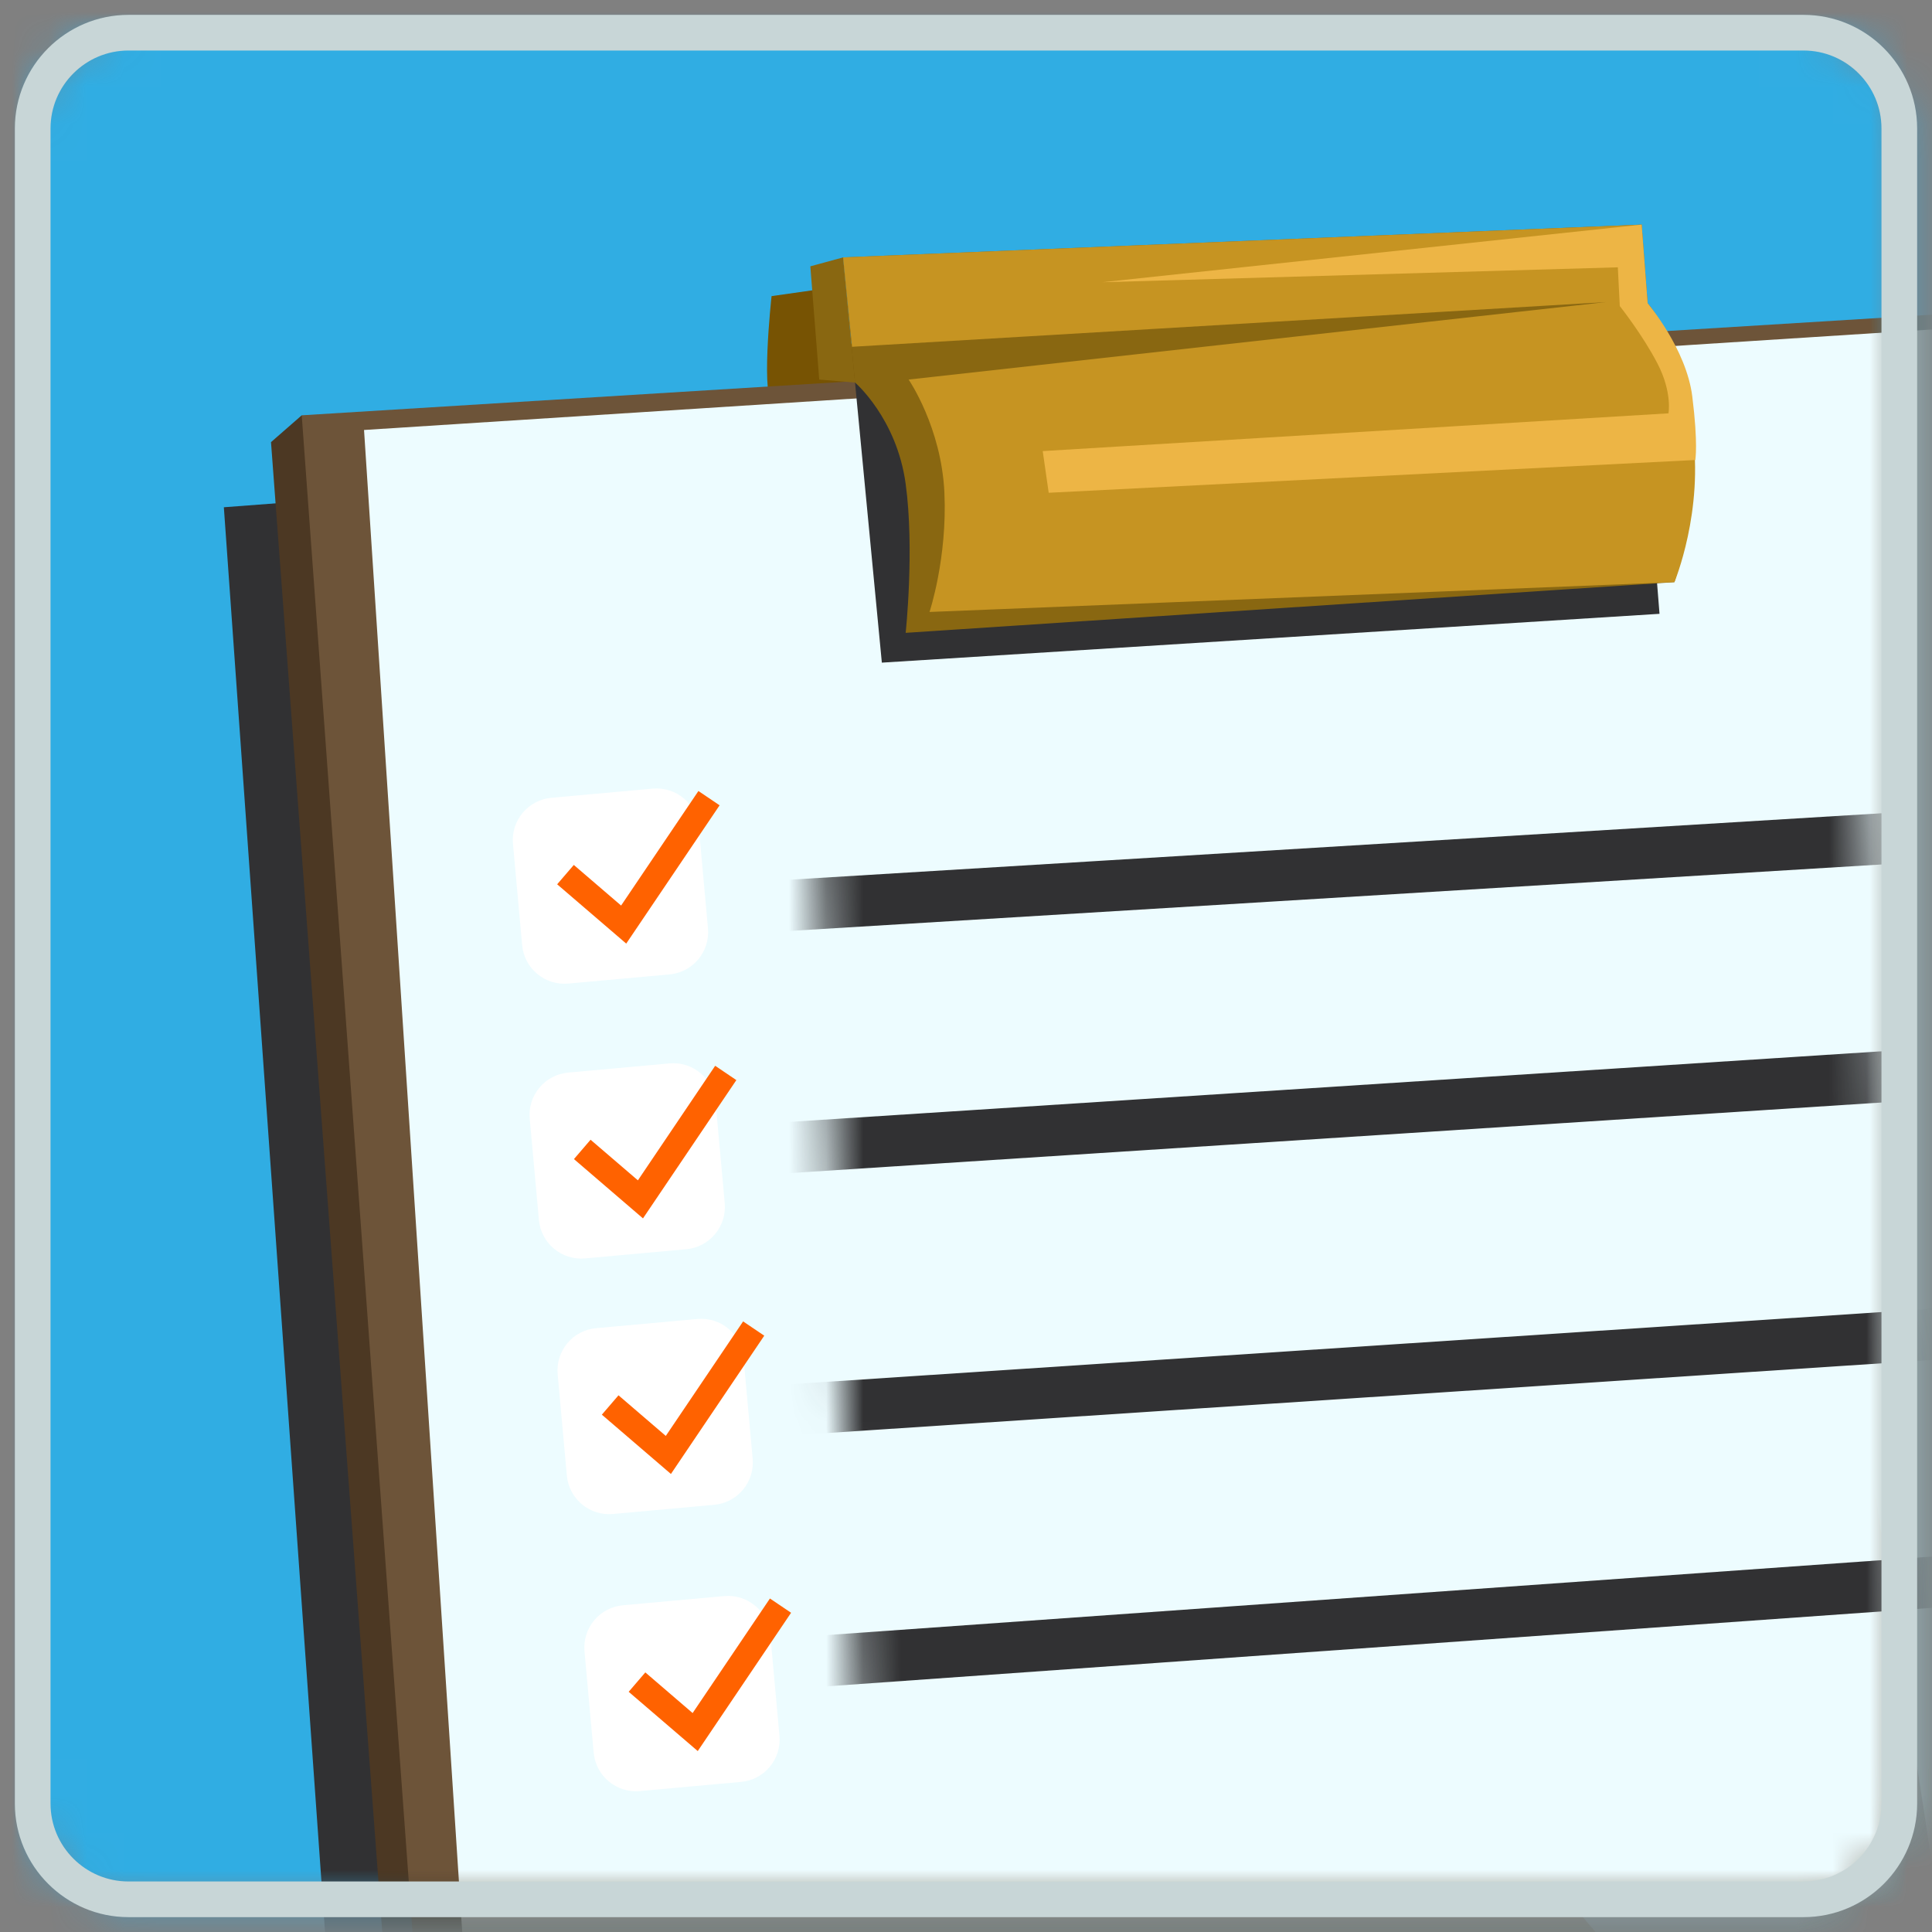
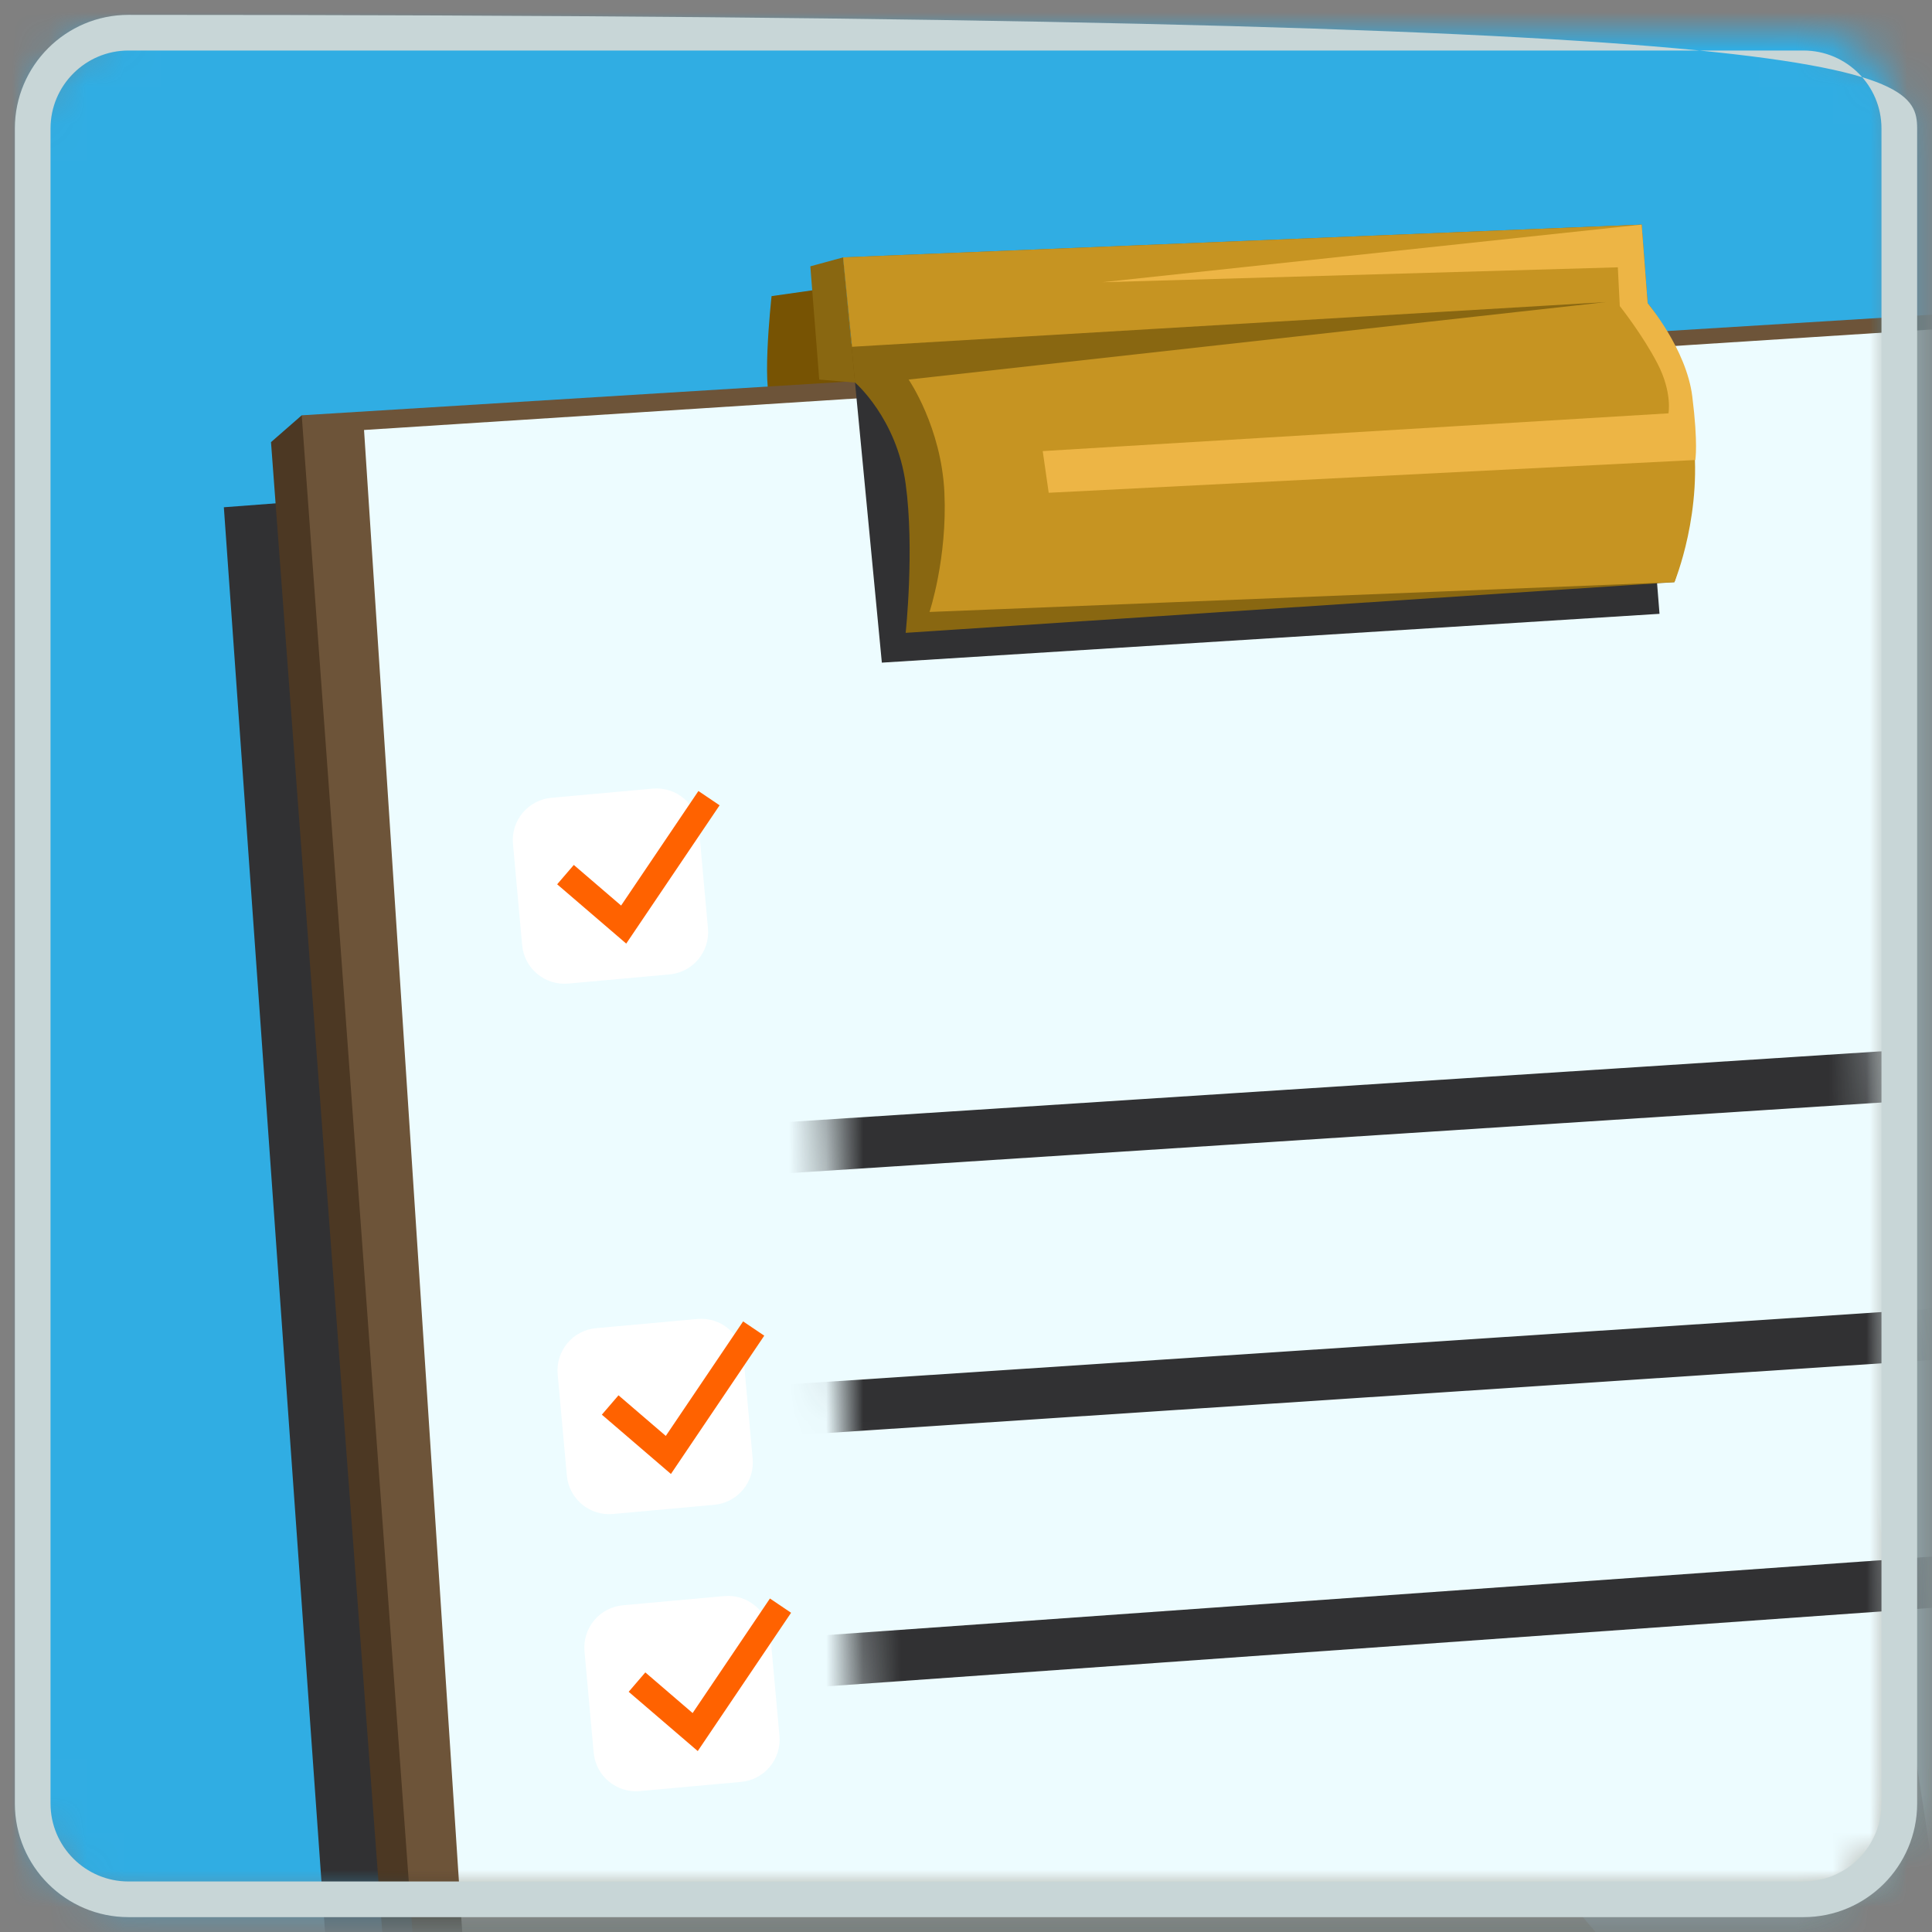
<svg xmlns="http://www.w3.org/2000/svg" xmlns:xlink="http://www.w3.org/1999/xlink" width="52px" height="52px" viewBox="0 0 52 52" version="1.1">
  <rect x="0" y="0" width="52" height="52" fill="#808080" stroke="none" />
  <title>Illustration</title>
  <defs>
    <path d="M2.583,0 C1.156,0 0,1.156 0,2.583 L0,2.583 L0,47.764 C0,49.19 1.156,50.347 2.583,50.347 L2.583,50.347 L47.764,50.347 C49.19,50.347 50.347,49.19 50.347,47.764 L50.347,47.764 L50.347,2.583 C50.347,1.156 49.19,0 47.764,0 L47.764,0 L2.583,0 Z" id="path-1" />
-     <path d="M0,0.847 L1.574,35.413 L26.863,35.413 C28.286,35.413 29.44,34.255 29.44,32.827 L29.44,32.827 L29.44,28.843 L28.26,0 L0,0.847 Z" id="path-3" />
    <path d="M0,0.847 L1.574,35.413 L26.863,35.413 C28.286,35.413 29.44,34.255 29.44,32.827 L29.44,32.827 L29.44,28.843 L28.26,0 L0,0.847 Z" id="path-5" />
    <path d="M0,0.847 L1.574,35.413 L26.863,35.413 C28.286,35.413 29.44,34.255 29.44,32.827 L29.44,32.827 L29.44,28.843 L28.26,0 L0,0.847 Z" id="path-7" />
    <path d="M0,0.847 L1.574,35.413 L26.863,35.413 C28.286,35.413 29.44,34.255 29.44,32.827 L29.44,32.827 L29.44,28.843 L28.26,0 L0,0.847 Z" id="path-9" />
-     <path d="M2.583,0 C1.156,0 0,1.156 0,2.583 L0,2.583 L0,47.764 C0,49.19 1.156,50.347 2.583,50.347 L2.583,50.347 L47.764,50.347 C49.19,50.347 50.347,49.19 50.347,47.764 L50.347,47.764 L50.347,2.583 C50.347,1.156 49.19,0 47.764,0 L47.764,0" id="path-11" />
    <path d="M2.583,0 C1.156,0 0,1.156 0,2.583 L0,2.583 L0,47.764 C0,49.19 1.156,50.347 2.583,50.347 L2.583,50.347 L47.764,50.347 C49.19,50.347 50.347,49.19 50.347,47.764 L50.347,47.764 L50.347,2.583 C50.347,1.156 49.19,0 47.764,0 L47.764,0 L2.583,0 Z" id="path-13" />
    <path d="M2.583,0 C1.156,0 0,1.156 0,2.583 L0,2.583 L0,47.764 C0,49.19 1.156,50.347 2.583,50.347 L2.583,50.347 L47.764,50.347 C49.19,50.347 50.347,49.19 50.347,47.764 L50.347,47.764 L50.347,2.583 C50.347,1.156 49.19,0 47.764,0 L47.764,0" id="path-15" />
    <path d="M2.583,0 C1.156,0 0,1.156 0,2.583 L0,2.583 L0,47.764 C0,49.19 1.156,50.347 2.583,50.347 L2.583,50.347 L47.764,50.347 C49.19,50.347 50.347,49.19 50.347,47.764 L50.347,47.764 L50.347,2.583 C50.347,1.156 49.19,0 47.764,0 L47.764,0 L2.583,0 Z" id="path-17" />
    <path d="M2.583,0 C1.156,0 0,1.156 0,2.583 L0,2.583 L0,47.764 C0,49.19 1.156,50.347 2.583,50.347 L2.583,50.347 L47.764,50.347 C49.19,50.347 50.347,49.19 50.347,47.764 L50.347,47.764 L50.347,2.583 C50.347,1.156 49.19,0 47.764,0 L47.764,0" id="path-19" />
    <path d="M2.583,0 C1.156,0 0,1.156 0,2.583 L0,2.583 L0,47.764 C0,49.19 1.156,50.347 2.583,50.347 L2.583,50.347 L47.764,50.347 C49.19,50.347 50.347,49.19 50.347,47.764 L50.347,47.764 L50.347,2.583 C50.347,1.156 49.19,0 47.764,0 L47.764,0 L2.583,0 Z" id="path-21" />
    <path d="M2.583,0 C1.156,0 0,1.156 0,2.583 L0,2.583 L0,47.764 C0,49.19 1.156,50.347 2.583,50.347 L2.583,50.347 L47.764,50.347 C49.19,50.347 50.347,49.19 50.347,47.764 L50.347,47.764 L50.347,2.583 C50.347,1.156 49.19,0 47.764,0 L47.764,0" id="path-23" />
    <path d="M2.583,0 C1.156,0 0,1.156 0,2.583 L0,2.583 L0,47.764 C0,49.19 1.156,50.347 2.583,50.347 L2.583,50.347 L47.764,50.347 C49.19,50.347 50.347,49.19 50.347,47.764 L50.347,47.764 L50.347,2.583 C50.347,1.156 49.19,0 47.764,0 L47.764,0 L2.583,0 Z" id="path-25" />
    <path d="M2.583,0 C1.156,0 0,1.156 0,2.583 L0,2.583 L0,47.764 C0,49.19 1.156,50.347 2.583,50.347 L2.583,50.347 L47.764,50.347 C49.19,50.347 50.347,49.19 50.347,47.764 L50.347,47.764 L50.347,2.583 C50.347,1.156 49.19,0 47.764,0 L47.764,0 L2.583,0 Z" id="path-27" />
    <path d="M2.583,0 C1.156,0 0,1.156 0,2.583 L0,2.583 L0,47.764 C0,49.19 1.156,50.347 2.583,50.347 L2.583,50.347 L47.764,50.347 C49.19,50.347 50.347,49.19 50.347,47.764 L50.347,47.764 L50.347,2.583 C50.347,1.156 49.19,0 47.764,0 L47.764,0 L2.583,0 Z" id="path-29" />
    <path d="M2.583,0 C1.156,0 0,1.156 0,2.583 L0,2.583 L0,47.764 C0,49.19 1.156,50.347 2.583,50.347 L2.583,50.347 L47.764,50.347 C49.19,50.347 50.347,49.19 50.347,47.764 L50.347,47.764 L50.347,2.583 C50.347,1.156 49.19,0 47.764,0 L47.764,0 L2.583,0 Z" id="path-31" />
    <path d="M2.583,0 C1.156,0 0,1.156 0,2.583 L0,2.583 L0,47.764 C0,49.19 1.156,50.347 2.583,50.347 L2.583,50.347 L47.764,50.347 C49.19,50.347 50.347,49.19 50.347,47.764 L50.347,47.764 L50.347,2.583 C50.347,1.156 49.19,0 47.764,0 L47.764,0 L2.583,0 Z" id="path-33" />
    <path d="M2.583,0 C1.156,0 0,1.156 0,2.583 L0,2.583 L0,47.764 C0,49.19 1.156,50.347 2.583,50.347 L2.583,50.347 L47.764,50.347 C49.19,50.347 50.347,49.19 50.347,47.764 L50.347,47.764 L50.347,2.583 C50.347,1.156 49.19,0 47.764,0 L47.764,0 L2.583,0 Z" id="path-35" />
  </defs>
  <g id="Page-1" stroke="none" stroke-width="1" fill="none" fill-rule="evenodd">
    <g id="04_ESG_Deklaracja-ekologiczna--v-Mobile360" transform="translate(-30, -1565)">
      <g id="Organism/04.-Communication/01.-Basic/02.-Illustration/01.-Compact" transform="translate(16, 1551)">
        <g id="Illustration" transform="translate(14.4, 14.4)">
          <g id="Group-65" transform="translate(0, 0)">
            <g id="Group-9" transform="translate(0.427, 0.427)">
              <mask id="mask-2" fill="white">
                <use xlink:href="#path-1" />
              </mask>
              <g id="Clip-2" />
              <polygon id="Fill-1" fill="#30ADE3" mask="url(#mask-2)" points="-16.18 86.374 79.381 86.374 79.381 -3.336 -16.18 -3.336" />
              <path d="M-15.987,86.182 L79.189,86.182 L79.189,-3.144 L-15.987,-3.144 L-15.987,86.182 Z M-16.372,86.567 L79.574,86.567 L79.574,-3.528 L-16.372,-3.528 L-16.372,86.567 Z" id="Fill-3" fill="#30ADE3" mask="url(#mask-2)" />
              <path d="M21.063,6.983 L19.94,7.143 C19.94,7.143 19.619,10.03 20.02,10.111 C20.421,10.191 23.228,9.95 23.228,9.95 L21.544,7.705 L21.063,6.983 Z" id="Fill-4" fill="#775303" mask="url(#mask-2)" />
              <polygon id="Fill-5" fill="#313133" mask="url(#mask-2)" points="9.357 71.389 5.198 12.826 47.02 9.658 45.667 13.389 54.098 68.429" />
              <polygon id="Fill-6" fill="#4C3823" mask="url(#mask-2)" points="7.294 10.351 6.467 11.073 10.958 71.222 54.666 68.254 55.869 67.292" />
              <polygon id="Fill-7" fill="#6D5439" mask="url(#mask-2)" points="7.294 10.351 51.458 7.625 55.869 67.292 11.68 70.42" />
              <polygon id="Fill-8" fill="#EDFCFF" mask="url(#mask-2)" points="12.815 69.547 8.971 10.746 52.661 7.945 56.621 66.473" />
            </g>
            <g id="Group-22" transform="translate(21.333, 15.36)">
              <g id="Group-12">
                <mask id="mask-4" fill="white">
                  <use xlink:href="#path-3" />
                </mask>
                <g id="Clip-11" />
                <polygon id="Fill-10" fill="#313133" mask="url(#mask-4)" points="-9.885 9.869 -9.967 8.495 30.42 6.037 30.503 7.41" />
              </g>
              <g id="Group-15">
                <mask id="mask-6" fill="white">
                  <use xlink:href="#path-5" />
                </mask>
                <g id="Clip-14" />
                <polygon id="Fill-13" fill="#313133" mask="url(#mask-6)" points="-9.998 16.43 -10.086 15.057 32.611 12.296 32.699 13.669" />
              </g>
              <g id="Group-18">
                <mask id="mask-8" fill="white">
                  <use xlink:href="#path-7" />
                </mask>
                <g id="Clip-17" />
                <polygon id="Fill-16" fill="#313133" mask="url(#mask-8)" points="-10.114 23.514 -10.204 22.141 31.76 19.366 31.85 20.739" />
              </g>
              <g id="Group-21">
                <mask id="mask-10" fill="white">
                  <use xlink:href="#path-9" />
                </mask>
                <g id="Clip-20" />
                <polygon id="Fill-19" fill="#313133" mask="url(#mask-10)" points="-9.893 30.368 -9.99 28.995 30.719 26.103 30.816 27.476" />
              </g>
            </g>
            <g id="Group-62" transform="translate(0.427, 0.427)">
              <g id="Group-25">
                <mask id="mask-12" fill="white">
                  <use xlink:href="#path-11" />
                </mask>
                <g id="Clip-24" />
                <path d="M17.644,32.796 L14.919,33.043 C14.29,33.1 13.735,32.636 13.678,32.008 L13.431,29.283 C13.374,28.654 13.837,28.099 14.466,28.042 L17.191,27.795 C17.819,27.738 18.375,28.201 18.432,28.829 L18.679,31.555 C18.736,32.183 18.273,32.739 17.644,32.796" id="Fill-23" fill="#FFFFFF" mask="url(#mask-12)" />
              </g>
              <g id="Group-28">
                <mask id="mask-14" fill="white">
                  <use xlink:href="#path-13" />
                </mask>
                <g id="Clip-27" />
-                 <polygon id="Fill-26" fill="#FF6200" mask="url(#mask-14)" points="16.479 31.966 14.621 30.37 15.068 29.849 16.342 30.942 18.422 27.859 18.992 28.244" />
              </g>
              <g id="Group-31">
                <mask id="mask-16" fill="white">
                  <use xlink:href="#path-15" />
                </mask>
                <g id="Clip-30" />
                <path d="M17.193,25.399 L14.468,25.646 C13.839,25.703 13.284,25.24 13.227,24.612 L12.98,21.886 C12.923,21.258 13.386,20.703 14.014,20.646 L16.74,20.399 C17.368,20.342 17.924,20.805 17.981,21.433 L18.228,24.159 C18.285,24.787 17.821,25.343 17.193,25.399" id="Fill-29" fill="#FFFFFF" mask="url(#mask-16)" />
              </g>
              <g id="Group-34">
                <mask id="mask-18" fill="white">
                  <use xlink:href="#path-17" />
                </mask>
                <g id="Clip-33" />
                <polygon id="Fill-32" fill="#FF6200" mask="url(#mask-18)" points="16.028 24.57 14.169 22.974 14.617 22.453 15.89 23.546 17.971 20.463 18.541 20.848" />
              </g>
              <g id="Group-37">
                <mask id="mask-20" fill="white">
                  <use xlink:href="#path-19" />
                </mask>
                <g id="Clip-36" />
                <path d="M18.396,39.675 L15.671,39.922 C15.042,39.979 14.487,39.515 14.43,38.887 L14.183,36.162 C14.126,35.533 14.589,34.978 15.217,34.921 L17.943,34.674 C18.571,34.617 19.127,35.08 19.184,35.709 L19.431,38.434 C19.488,39.062 19.024,39.618 18.396,39.675" id="Fill-35" fill="#FFFFFF" mask="url(#mask-20)" />
              </g>
              <g id="Group-40">
                <mask id="mask-22" fill="white">
                  <use xlink:href="#path-21" />
                </mask>
                <g id="Clip-39" />
                <polygon id="Fill-38" fill="#FF6200" mask="url(#mask-22)" points="17.231 38.845 15.372 37.249 15.82 36.728 17.093 37.821 19.174 34.739 19.743 35.123" />
              </g>
              <g id="Group-43">
                <mask id="mask-24" fill="white">
                  <use xlink:href="#path-23" />
                </mask>
                <g id="Clip-42" />
                <path d="M19.118,47.133 L16.392,47.38 C15.764,47.437 15.209,46.974 15.152,46.346 L14.905,43.62 C14.848,42.992 15.311,42.436 15.939,42.379 L18.665,42.132 C19.293,42.075 19.848,42.539 19.905,43.167 L20.152,45.892 C20.209,46.521 19.746,47.076 19.118,47.133" id="Fill-41" fill="#FFFFFF" mask="url(#mask-24)" />
              </g>
              <g id="Group-46">
                <mask id="mask-26" fill="white">
                  <use xlink:href="#path-25" />
                </mask>
                <g id="Clip-45" />
                <polygon id="Fill-44" fill="#FF6200" mask="url(#mask-26)" points="17.953 46.303 16.094 44.708 16.542 44.186 17.815 45.28 19.896 42.197 20.465 42.581" />
              </g>
              <g id="Group-49">
                <mask id="mask-28" fill="white">
                  <use xlink:href="#path-27" />
                </mask>
                <g id="Clip-48" />
                <polygon id="Fill-47" fill="#313133" mask="url(#mask-28)" points="22.186 9.469 22.908 17.008 43.839 15.694 43.247 8.266" />
              </g>
              <g id="Group-52">
                <mask id="mask-30" fill="white">
                  <use xlink:href="#path-29" />
                </mask>
                <g id="Clip-51" />
                <path d="M43.519,7.334 C43.519,7.334 44.561,8.507 44.721,10.752 C44.882,12.998 44.24,14.842 44.24,14.842 L23.549,16.206 C23.549,16.206 23.79,13.96 23.549,12.196 C23.309,10.431 22.186,9.469 22.186,9.469 L21.865,6.101 L43.358,5.219 L43.519,7.334 Z" id="Fill-50" fill="#896711" mask="url(#mask-30)" />
              </g>
              <g id="Group-55">
                <mask id="mask-32" fill="white">
                  <use xlink:href="#path-31" />
                </mask>
                <g id="Clip-54" />
                <polygon id="Fill-53" fill="#896711" mask="url(#mask-32)" points="21.223 9.389 20.983 6.341 21.865 6.101 22.186 9.469" />
              </g>
              <g id="Group-58">
                <mask id="mask-34" fill="white">
                  <use xlink:href="#path-33" />
                </mask>
                <g id="Clip-57" />
                <path d="M43.358,5.219 L21.865,6.101 L22.106,8.507 L42.396,7.304 L23.629,9.389 C23.629,9.389 24.512,10.672 24.592,12.436 C24.672,14.201 24.191,15.644 24.191,15.644 L44.24,14.842 C44.24,14.842 45.042,12.918 44.721,10.752 C44.401,8.587 43.519,7.334 43.519,7.334 L43.358,5.219 Z" id="Fill-56" fill="#C69422" mask="url(#mask-34)" />
              </g>
              <g id="Group-61">
                <mask id="mask-36" fill="white">
                  <use xlink:href="#path-35" />
                </mask>
                <g id="Clip-60" />
                <path d="M43.358,5.219 L43.519,7.334 C43.519,7.334 44.561,8.56 44.721,9.843 C44.882,11.126 44.802,11.554 44.802,11.554 L27.399,12.436 L27.238,11.314 L44.08,10.298 C44.08,10.298 44.187,9.736 43.786,8.961 C43.385,8.186 42.77,7.411 42.77,7.411 L42.717,6.368 L28.842,6.769 L43.358,5.219 Z" id="Fill-59" fill="#EDB545" mask="url(#mask-36)" />
              </g>
            </g>
-             <path d="M3.057,0.96 C1.901,0.96 0.96,1.901 0.96,3.057 L0.96,48.143 C0.96,49.299 1.901,50.24 3.057,50.24 L48.143,50.24 C49.299,50.24 50.24,49.299 50.24,48.143 L50.24,3.057 C50.24,1.901 49.299,0.96 48.143,0.96 L3.057,0.96 Z M48.143,51.2 L3.057,51.2 C1.372,51.2 0,49.828 0,48.143 L0,3.057 C0,1.372 1.372,0 3.057,0 L48.143,0 C49.828,0 51.2,1.372 51.2,3.057 L51.2,48.143 C51.2,49.828 49.828,51.2 48.143,51.2 L48.143,51.2 Z" id="Fill-63" fill="#C8D6D7" />
+             <path d="M3.057,0.96 C1.901,0.96 0.96,1.901 0.96,3.057 L0.96,48.143 C0.96,49.299 1.901,50.24 3.057,50.24 L48.143,50.24 C49.299,50.24 50.24,49.299 50.24,48.143 L50.24,3.057 C50.24,1.901 49.299,0.96 48.143,0.96 L3.057,0.96 Z M48.143,51.2 L3.057,51.2 C1.372,51.2 0,49.828 0,48.143 L0,3.057 C0,1.372 1.372,0 3.057,0 C49.828,0 51.2,1.372 51.2,3.057 L51.2,48.143 C51.2,49.828 49.828,51.2 48.143,51.2 L48.143,51.2 Z" id="Fill-63" fill="#C8D6D7" />
          </g>
        </g>
      </g>
    </g>
  </g>
</svg>